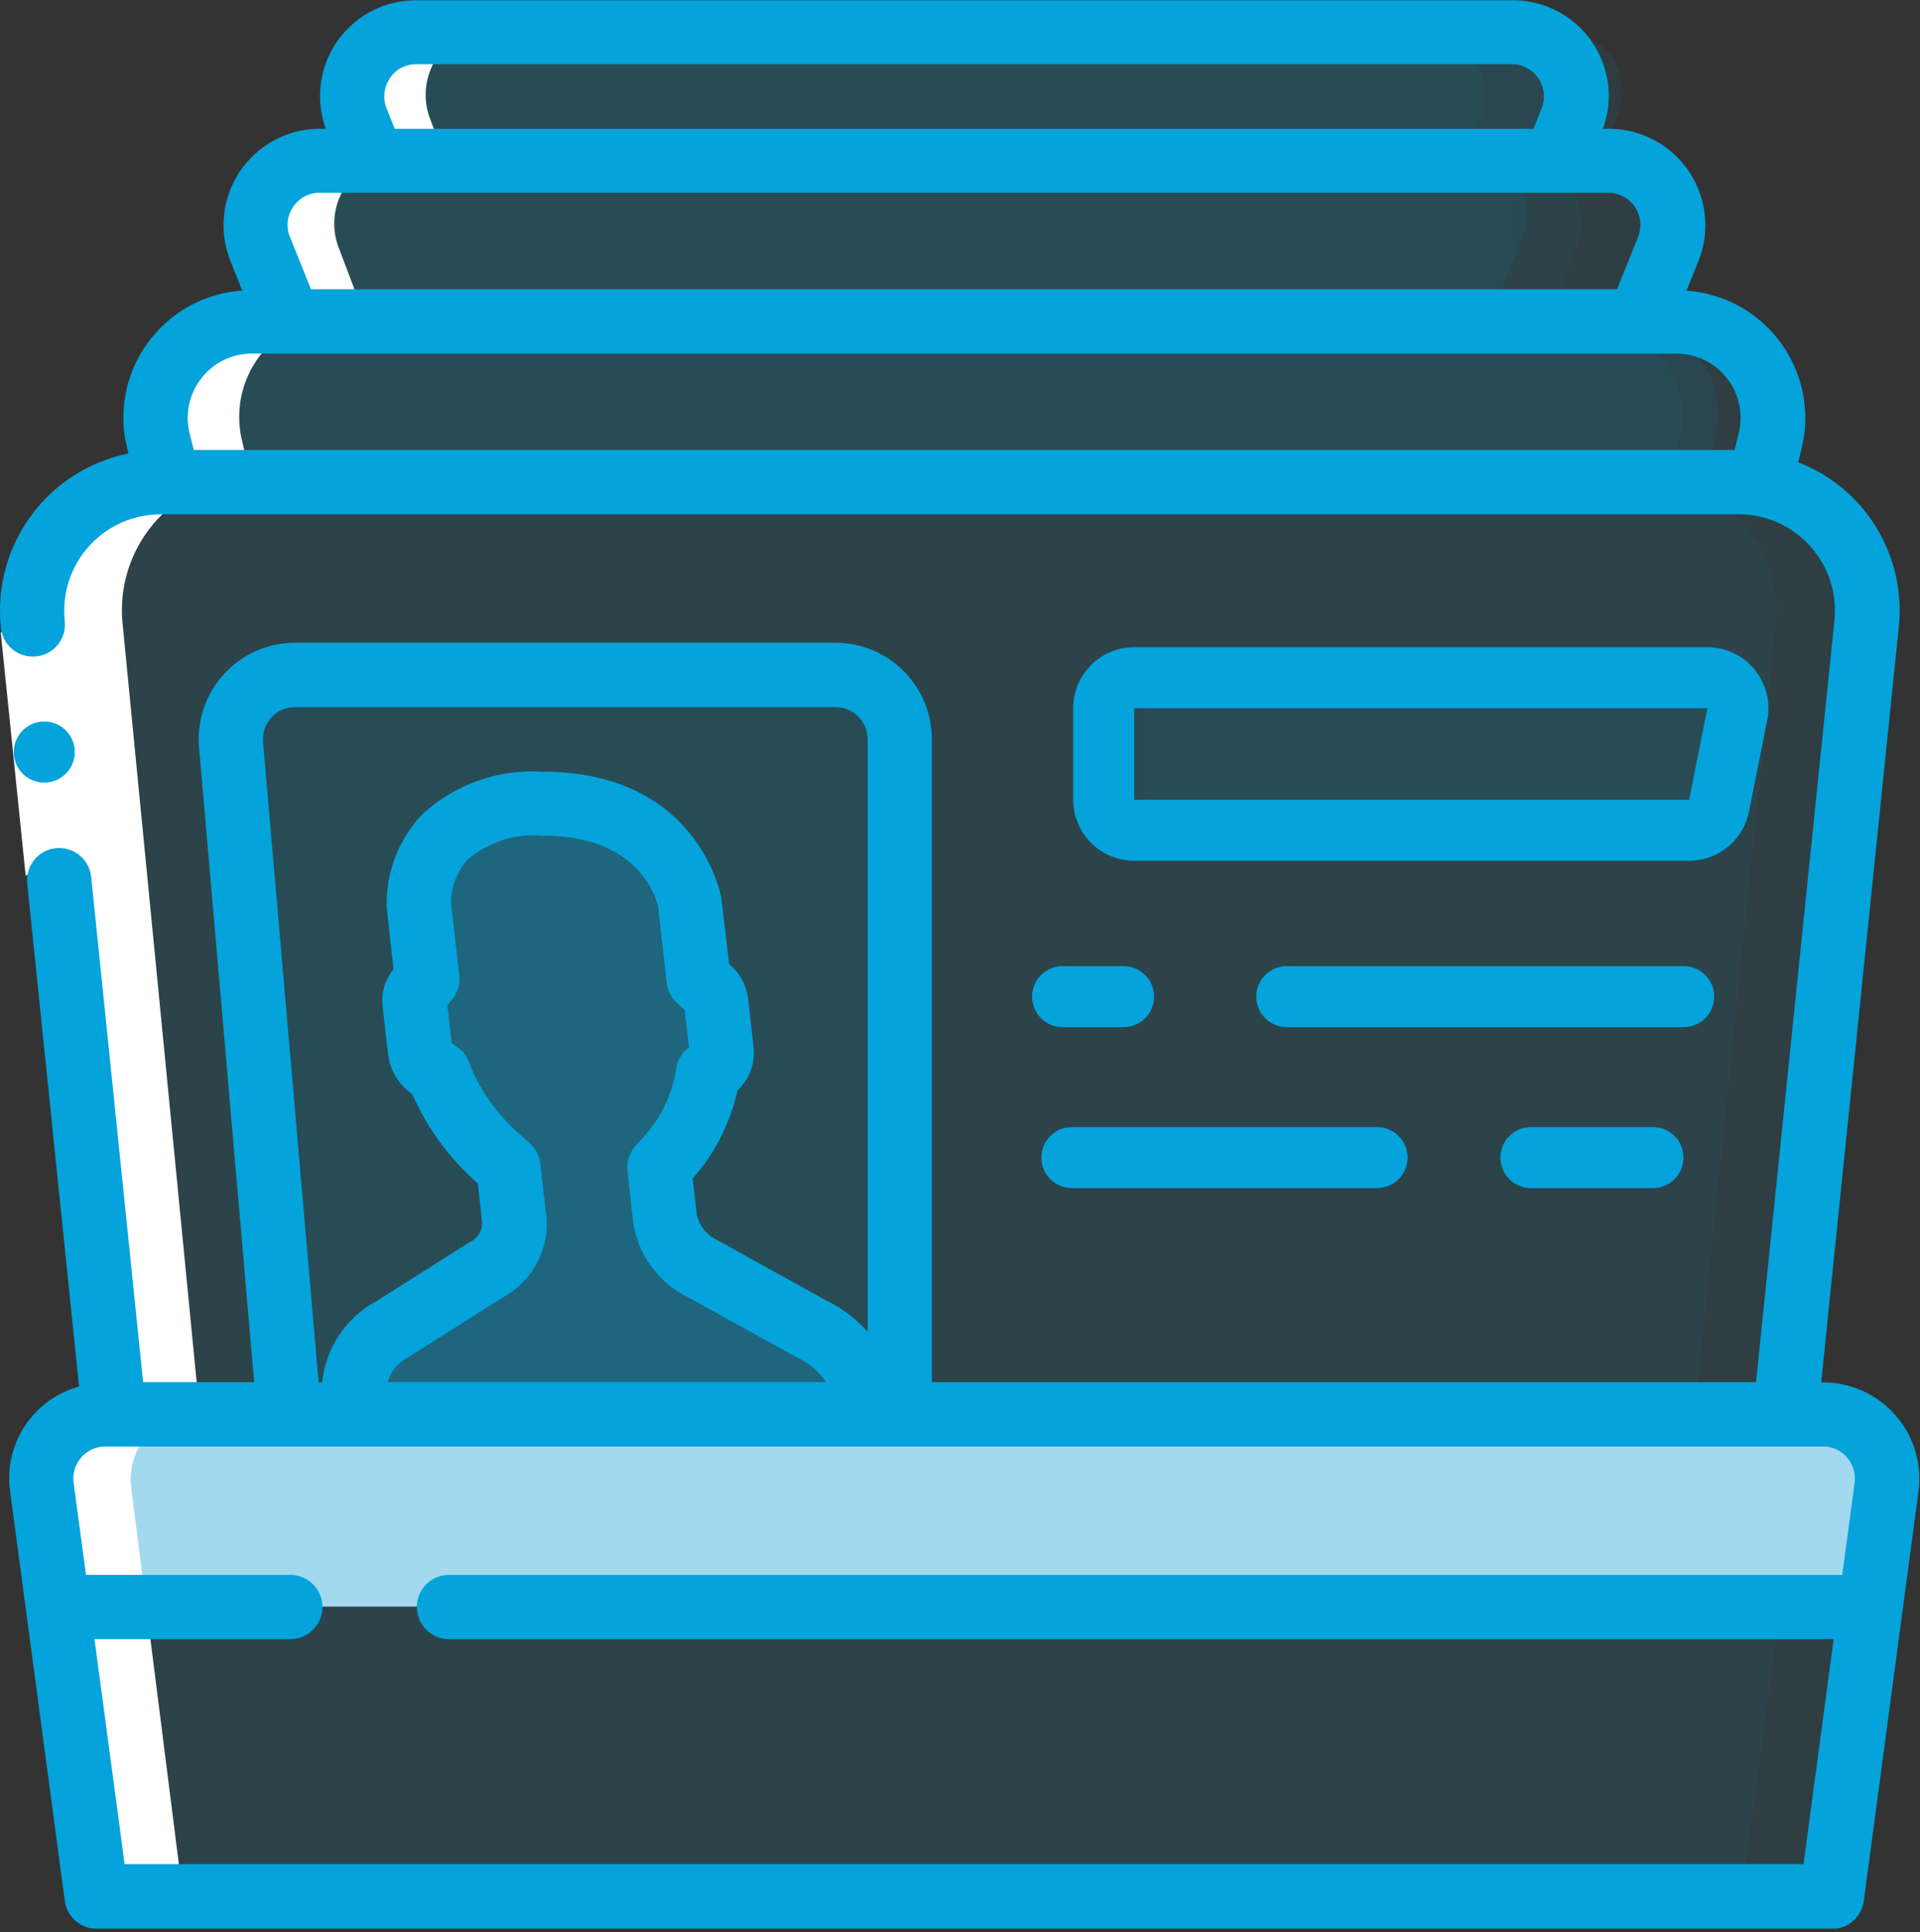
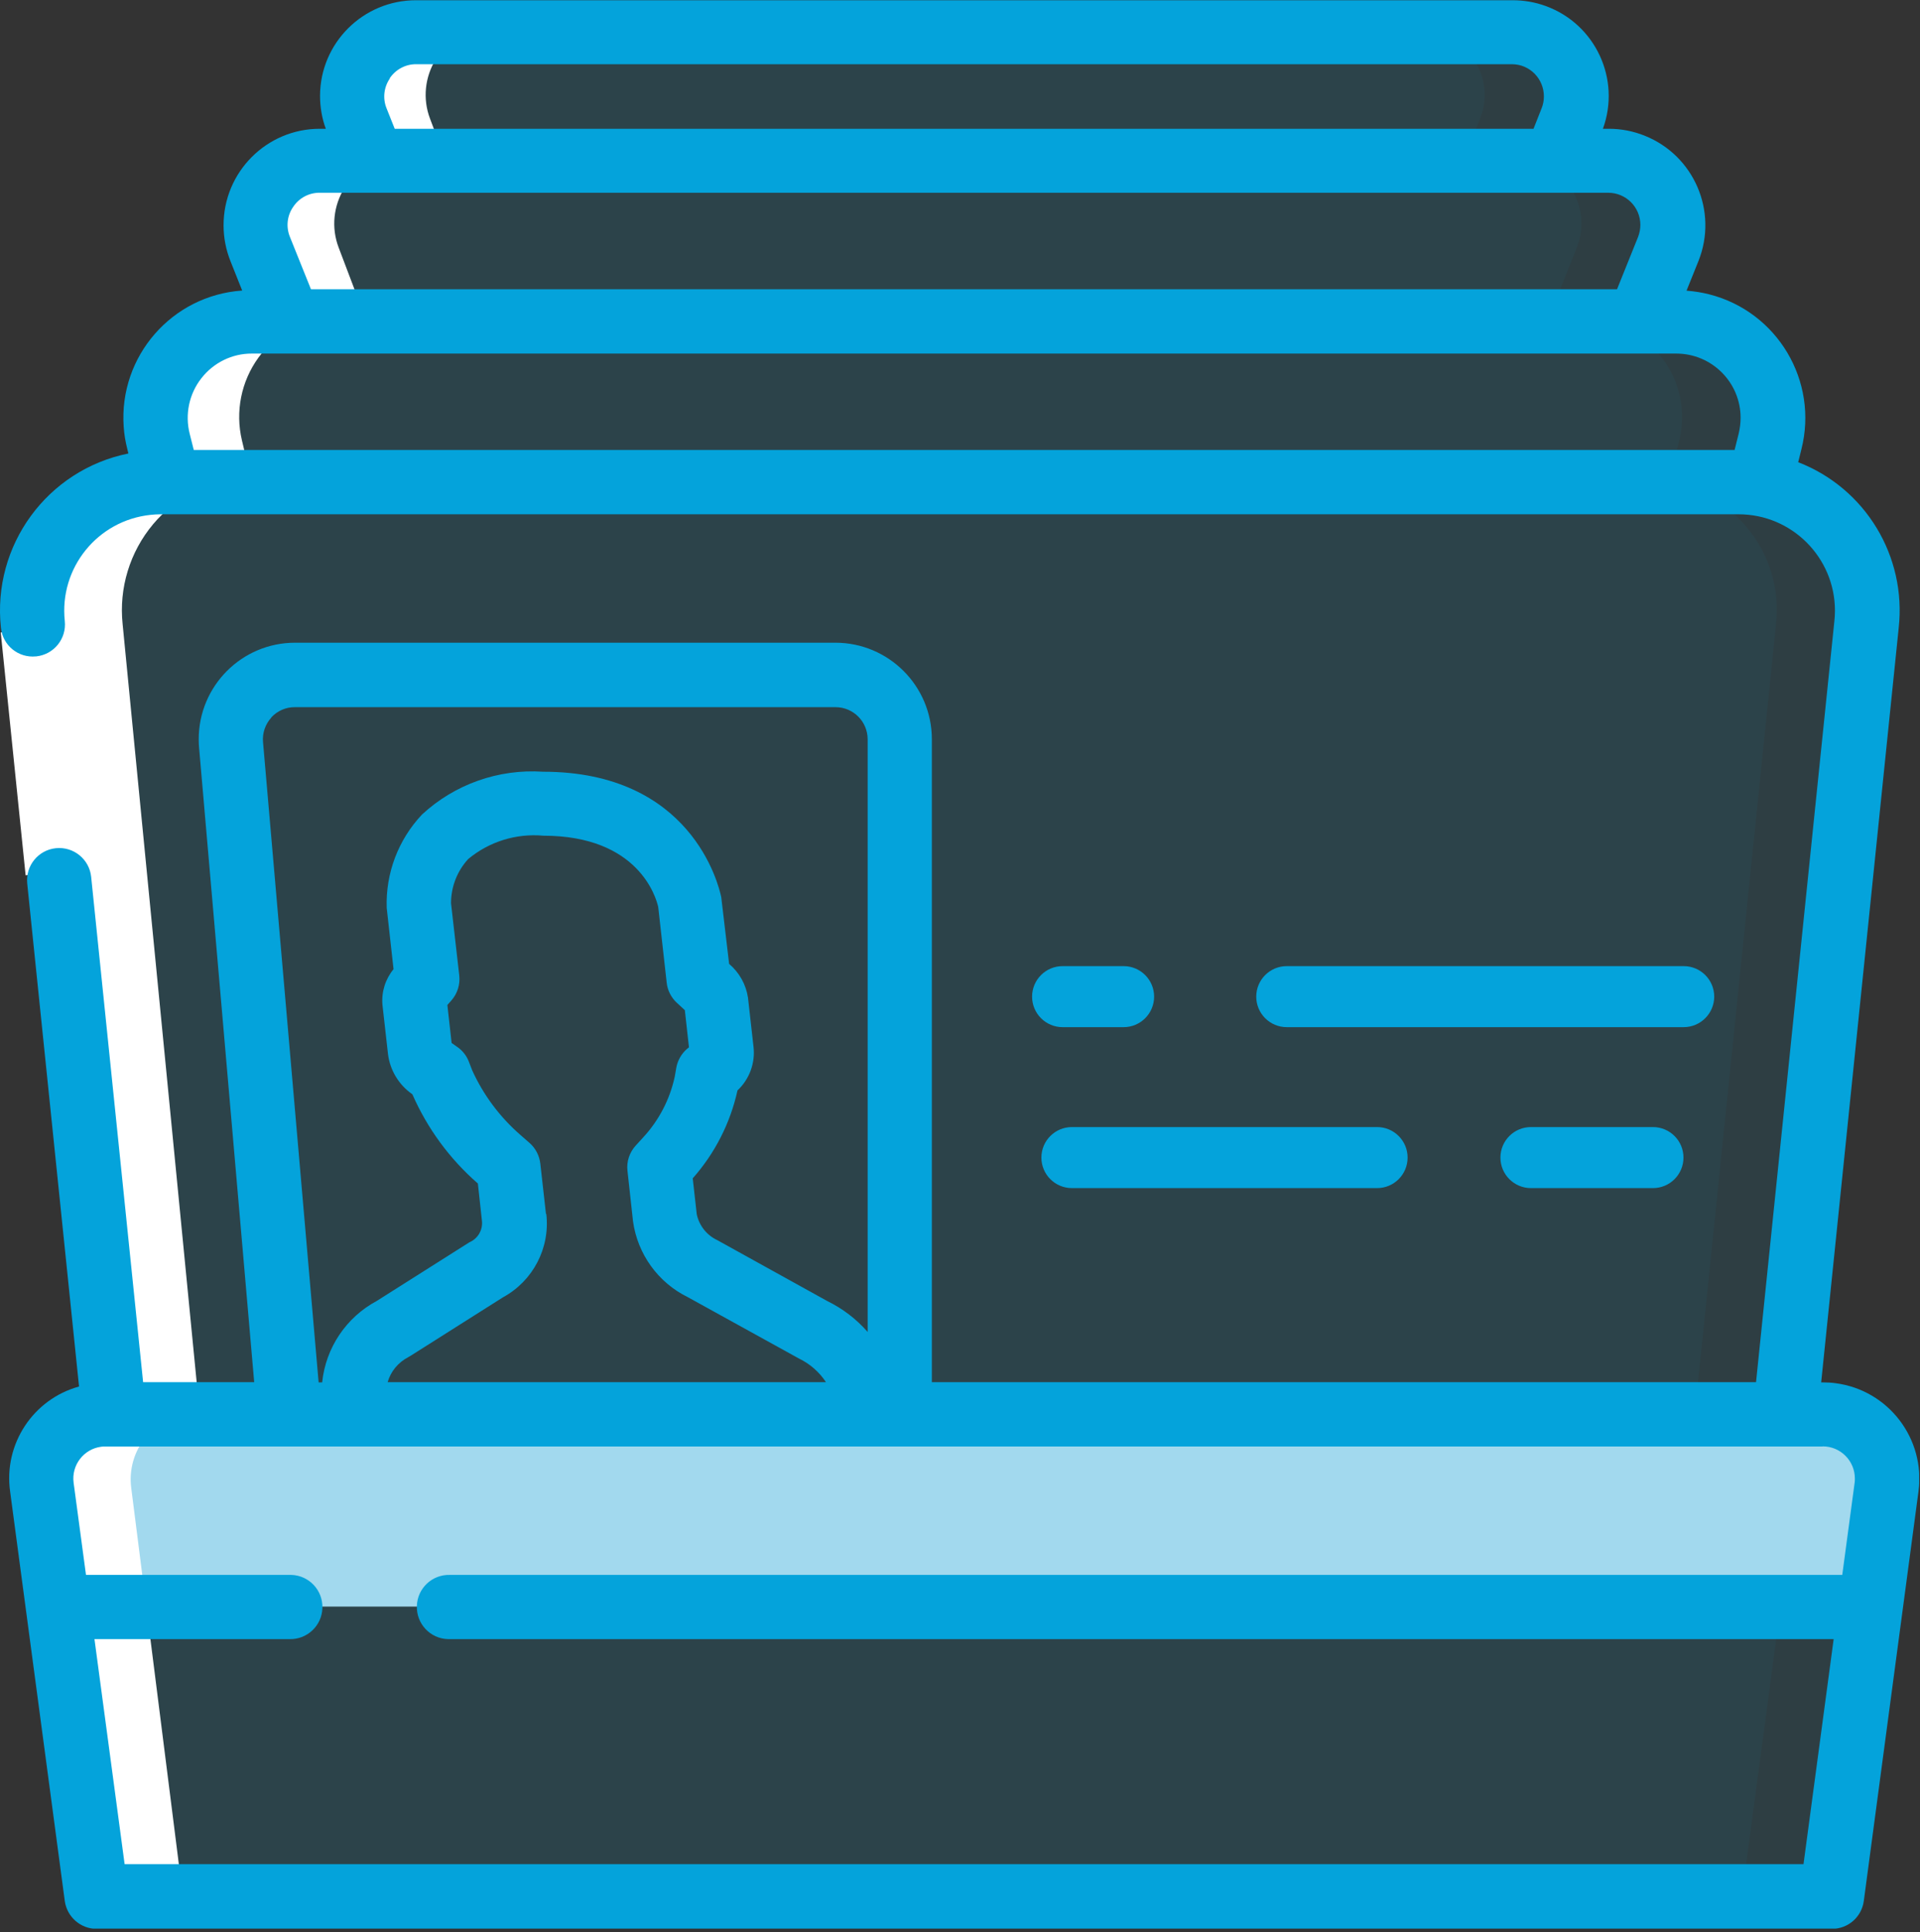
<svg xmlns="http://www.w3.org/2000/svg" width="163" height="164" viewBox="0 0 163 164" fill="none">
  <rect x="0" y="0" width="163" height="164" fill="#333333" stroke="none" />
  <g clip-path="url(#clip0_28_146)">
    <g opacity="0.1">
      <mask id="mask0_28_146" style="mask-type:luminance" maskUnits="userSpaceOnUse" x="2" y="2" width="159" height="160">
        <path d="M160.33 2.6H2.59V161.11H160.33V2.6Z" fill="white" />
      </mask>
      <g mask="url(#mask0_28_146)">
        <path d="M160.28 126.29C158.58 138.95 159.51 132.07 155.63 161.11H8.05C4.16 131.92 5.07 138.7 3.4 126.29C3.01 123.3 5.12 120.55 8.11 120.16C8.34 120.13 8.58 120.11 8.81 120.11H9.55L2.65 52.96C2.01 46.94 6.36 41.54 12.38 40.89C12.99 40.83 13.6 40.81 14.21 40.85L13.32 37.37C12.22 32.98 14.9 28.52 19.29 27.43C19.94 27.27 20.6 27.19 21.27 27.19H24.44L21.98 21.01C20.86 18.21 22.23 15.03 25.03 13.91C25.67 13.66 26.35 13.53 27.03 13.52H31.54L30.18 10.08C29.07 7.27 30.44 4.1 33.24 2.98C33.87 2.73 34.55 2.6 35.23 2.59H128.43C131.45 2.6 133.89 5.06 133.88 8.08C133.88 8.77 133.75 9.45 133.49 10.08L132.12 13.52H136.63C139.65 13.53 142.08 15.99 142.07 19.01C142.07 19.69 141.94 20.37 141.68 21L139.22 27.18H142.39C146.92 27.18 150.59 30.85 150.59 35.38C150.59 36.05 150.51 36.72 150.35 37.37C150.31 37.55 149.49 40.8 149.45 40.98C155.19 41.91 159.19 47.17 158.55 52.95L151.67 120.11H154.87C157.89 120.11 160.33 122.57 160.33 125.58C160.33 125.82 160.32 126.05 160.28 126.28" fill="#04A3DB" />
      </g>
    </g>
    <g opacity="0.05">
      <mask id="mask1_28_146" style="mask-type:luminance" maskUnits="userSpaceOnUse" x="2" y="2" width="151" height="160">
        <path d="M152.56 2.6H2.58V161.11H152.56V2.6Z" fill="white" />
      </mask>
      <g mask="url(#mask1_28_146)">
        <path d="M152.51 126.29C150.81 138.95 151.74 132.07 147.85 161.11H8.07C4.17 131.92 5.08 138.7 3.41 126.29C3.02 123.29 5.13 120.55 8.13 120.16C8.36 120.13 8.6 120.11 8.84 120.11H9.58L2.65 52.96C2.01 46.93 6.38 41.53 12.41 40.89C13.02 40.83 13.63 40.81 14.24 40.85L13.36 37.37C12.27 32.97 14.94 28.52 19.34 27.42C19.99 27.26 20.66 27.18 21.34 27.18H24.52L22.05 21C20.93 18.19 22.3 15.01 25.11 13.9C25.75 13.65 26.43 13.51 27.12 13.51H31.64L30.27 10.07C29.16 7.26 30.53 4.08 33.34 2.97C33.98 2.72 34.66 2.59 35.34 2.59H120.58C123.6 2.59 126.04 5.05 126.04 8.07C126.04 8.76 125.91 9.44 125.65 10.08L124.28 13.52H128.8C131.82 13.52 134.26 15.98 134.26 19C134.26 19.69 134.13 20.37 133.87 21L131.4 27.18H134.58C139.11 27.18 142.79 30.84 142.8 35.37C142.8 36.04 142.72 36.72 142.56 37.37C142.52 37.55 141.7 40.8 141.65 40.98C147.4 41.9 151.41 47.16 150.78 52.95L143.87 120.1H147.08C150.1 120.1 152.55 122.55 152.55 125.57C152.55 125.81 152.53 126.04 152.5 126.28L152.51 126.29Z" fill="#04A3DB" />
      </g>
    </g>
    <path d="M160.28 126.67L158.91 136.36H4.74L3.37 126.67C3.17 125.18 3.65 123.68 4.68 122.58C5.74 121.45 7.23 120.81 8.78 120.81H154.87C156.42 120.81 157.9 121.45 158.96 122.58C159.99 123.68 160.47 125.18 160.27 126.67H160.28Z" fill="#A2D9EE" />
    <g opacity="0.3">
      <mask id="mask2_28_146" style="mask-type:luminance" maskUnits="userSpaceOnUse" x="15" y="2" width="136" height="117">
-         <path d="M150.1 2.6H15.1V118.71H150.1V2.6Z" fill="white" />
-       </mask>
+         </mask>
      <g mask="url(#mask2_28_146)">
        <g opacity="0.3">
          <mask id="mask3_28_146" style="mask-type:luminance" maskUnits="userSpaceOnUse" x="15" y="27" width="131" height="14">
            <path d="M145.9 27.31H15.1V40.41H145.9V27.31Z" fill="white" />
          </mask>
          <g mask="url(#mask3_28_146)">
            <path d="M145.65 36.98C144.55 41.17 144.76 40.03 144.76 40.31C144.69 40.57 144.9 40.28 142.97 40.28H16.24L15.36 36.99C14.74 34.65 15.3 32.16 16.86 30.32C18.49 28.4 20.88 27.3 23.4 27.32H137.62C140.13 27.3 142.53 28.4 144.16 30.31C145.72 32.15 146.28 34.65 145.66 36.98" fill="#04A3DB" />
          </g>
        </g>
        <g opacity="0.3">
          <mask id="mask4_28_146" style="mask-type:luminance" maskUnits="userSpaceOnUse" x="23" y="12" width="107" height="14">
            <path d="M129.64 12.96H23.17V25.92H129.64V12.96Z" fill="white" />
          </mask>
          <g mask="url(#mask4_28_146)">
            <path d="M129.27 20.06L126.94 25.92H25.88L23.54 20.06C22.48 17.4 23.78 14.39 26.44 13.33C27.05 13.09 27.69 12.96 28.34 12.96H124.48C127.34 12.97 129.65 15.3 129.64 18.16C129.64 18.81 129.51 19.45 129.27 20.06Z" fill="#04A3DB" />
          </g>
        </g>
        <g opacity="0.3">
          <mask id="mask5_28_146" style="mask-type:luminance" maskUnits="userSpaceOnUse" x="30" y="2" width="108" height="11">
            <path d="M137.82 2.6H30.95V12.96H137.82V2.6Z" fill="white" />
          </mask>
          <g mask="url(#mask5_28_146)">
            <path d="M137.42 9.7L136.02 12.97H32.75L31.35 9.7C30.66 8.11 30.88 6.27 31.91 4.88C33 3.43 34.72 2.59 36.54 2.6H132.23C134.05 2.59 135.76 3.43 136.86 4.88C137.89 6.27 138.11 8.11 137.42 9.7Z" fill="#04A3DB" />
          </g>
        </g>
        <g opacity="0.3">
          <mask id="mask6_28_146" style="mask-type:luminance" maskUnits="userSpaceOnUse" x="21" y="59" width="55" height="60">
            <path d="M75.11 59.12H21.17V118.71H75.11V59.12Z" fill="white" />
          </mask>
          <g mask="url(#mask6_28_146)">
-             <path d="M25.88 118.71L21.19 64.74C20.94 61.89 23.06 59.38 25.91 59.13C26.06 59.12 26.21 59.11 26.35 59.11H69.93C72.79 59.11 75.11 61.43 75.11 64.29V118.7H25.88V118.71Z" fill="#04A3DB" />
-           </g>
+             </g>
        </g>
        <g opacity="0.3">
          <mask id="mask7_28_146" style="mask-type:luminance" maskUnits="userSpaceOnUse" x="96" y="57" width="55" height="14">
            <path d="M150.1 57.52H96.25V70.48H150.1V57.52Z" fill="white" />
          </mask>
          <g mask="url(#mask7_28_146)">
            <path d="M145.95 70.48H98.84C97.41 70.48 96.25 69.32 96.25 67.89V60.11C96.25 58.68 97.41 57.52 98.84 57.52H147.5C148.93 57.52 150.09 58.68 150.09 60.11C150.09 60.29 150.07 60.46 150.04 60.63L148.48 68.4C148.23 69.61 147.17 70.47 145.94 70.47L145.95 70.48Z" fill="#04A3DB" />
          </g>
        </g>
      </g>
    </g>
    <g opacity="0.3">
      <mask id="mask8_28_146" style="mask-type:luminance" maskUnits="userSpaceOnUse" x="30" y="69" width="42" height="51">
        <path d="M71.92 69.84H30.46V119.08H71.92V69.84Z" fill="white" />
      </mask>
      <g mask="url(#mask8_28_146)">
-         <path fill-rule="evenodd" clip-rule="evenodd" d="M30.61 119.08L30.51 118.17C30.22 115.74 31.45 113.38 33.6 112.21C33.79 112.1 35.9 110.58 41.22 107.39C42.72 106.57 43.59 104.93 43.43 103.23L42.98 99.17C40.67 97.35 38.83 95 37.64 92.31C37.29 91.41 37.49 91.69 36.7 91.13C35.68 90.41 35.85 89.81 35.4 85.78C35.32 85.09 36.04 84.44 36.42 84L35.74 77.95C35.7 76.9 35.91 69.85 45.76 69.85C55.61 69.85 57.37 76.81 57.6 77.88L58.28 83.99C59.29 84.92 59.63 85.21 59.69 85.77C60.13 89.68 60.46 90.37 59.58 91.12C58.91 91.68 59.07 91.4 58.91 92.3C58.36 94.92 57.03 97.3 55.11 99.16L55.56 103.22C55.86 105.01 57 106.55 58.63 107.35C58.74 107.4 67.36 112.18 67.47 112.24C69.83 113.35 71.47 115.58 71.82 118.16L71.92 119.08H30.61Z" fill="#04A3DB" />
-       </g>
+         </g>
    </g>
    <path d="M8.5 120.11C6.99 120.12 5.56 120.81 4.61 121.98C3.62 123.18 3.17 124.74 3.36 126.29L4.66 136.52L7.77 161.12H15.55L12.44 136.51L11.14 126.28C10.94 124.73 11.39 123.17 12.38 121.97C13.33 120.8 14.76 120.12 16.27 120.11H16.97L10.41 52.97C10.09 49.91 11.02 46.85 13 44.49C14.91 42.2 17.74 40.88 20.72 40.86H21.37L20.54 37.38C19.96 34.94 20.47 32.37 21.95 30.34C23.38 28.37 25.66 27.2 28.09 27.18H31.09L28.75 21.01C28.11 19.33 28.3 17.45 29.26 15.93C30.18 14.45 31.79 13.55 33.53 13.52H37.81L36.51 10.08C35.87 8.4 36.06 6.52 37.02 5C37.95 3.52 39.56 2.61 41.31 2.6H33.54C31.8 2.62 30.19 3.53 29.27 5.01C28.31 6.53 28.12 8.41 28.76 10.09L30.06 13.53H25.77C24.03 13.56 22.43 14.46 21.51 15.94C20.55 17.46 20.36 19.34 21 21.02L23.3 27.2H20.31C17.88 27.21 15.6 28.39 14.17 30.36C12.69 32.39 12.18 34.96 12.77 37.39L13.6 40.86H12.95C9.97 40.87 7.14 42.2 5.23 44.49C3.25 46.85 2.31 49.91 2.64 52.98L9.19 120.13H8.49L8.5 120.11Z" fill="white" />
    <path d="M5.216 53.151L0.063 53.679L2.175 74.291L7.328 73.763L5.216 53.151Z" fill="white" />
    <path d="M3.08 55.71C4.58 55.55 5.66 54.21 5.5 52.71C5.02 48.21 8.27 44.18 12.77 43.7C13.06 43.67 13.35 43.65 13.64 43.65H147.6C152.12 43.65 155.78 47.32 155.78 51.84C155.78 52.14 155.76 52.43 155.73 52.72L149.08 117.31H79.11V62.74C79.11 58.22 75.44 54.55 70.92 54.55H25.05C20.53 54.55 16.87 58.22 16.87 62.74C16.87 62.98 16.88 63.21 16.9 63.45L21.58 117.31H12.15L7.74 74.43C7.59 72.93 6.25 71.84 4.75 71.99C3.25 72.14 2.16 73.48 2.31 74.98L6.71 117.68C2.8 118.76 0.29 122.58 0.86 126.6L5.5 161.35C5.69 162.7 6.84 163.71 8.2 163.71H155.53C156.9 163.71 158.05 162.7 158.23 161.34L162.87 126.59C163.47 122.11 160.32 117.99 155.84 117.4C155.48 117.35 155.12 117.33 154.77 117.33H154.61L161.19 53.31C161.87 47.22 158.37 41.44 152.66 39.23L152.93 38.14C154.4 32.34 150.89 26.45 145.1 24.98C144.47 24.82 143.83 24.72 143.18 24.67L144.19 22.16C145.87 17.96 143.83 13.2 139.63 11.52C138.66 11.13 137.63 10.93 136.59 10.93H136.08C137.62 6.71 135.44 2.04 131.22 0.51C130.32 0.18 129.37 0.02 128.41 0.02H35.33C30.84 0.01 27.18 3.64 27.17 8.13C27.17 9.09 27.33 10.04 27.66 10.93H27.15C22.63 10.93 18.97 14.61 18.98 19.13C18.98 20.17 19.18 21.19 19.56 22.15L20.56 24.66C14.59 25.07 10.09 30.24 10.5 36.2C10.54 36.85 10.65 37.49 10.81 38.12L10.9 38.49C4.01 39.88 -0.68 46.3 0.08 53.29C0.23 54.78 1.56 55.86 3.05 55.71C3.06 55.71 3.07 55.71 3.08 55.71ZM23.03 60.89C23.55 60.33 24.28 60.01 25.04 60.02H70.93C72.44 60.02 73.66 61.24 73.66 62.75V113.05C72.7 111.95 71.53 111.06 70.22 110.42L60.9 105.26C60 104.84 59.35 104.02 59.15 103.05L58.81 100.01C60.69 97.89 62 95.32 62.61 92.55C63.62 91.6 64.13 90.23 63.97 88.85L63.5 84.67C63.33 83.55 62.76 82.54 61.9 81.81L61.23 76.14C61 75.05 58.67 65.5 46.1 65.5C42.32 65.25 38.61 66.56 35.83 69.13C33.81 71.27 32.73 74.12 32.83 77.06L33.41 82.26C32.71 83.11 32.37 84.2 32.47 85.3L32.94 89.47C33.11 90.83 33.85 92.06 34.97 92.85L35.01 92.88C36.28 95.78 38.18 98.37 40.57 100.45L40.92 103.67C40.98 104.43 40.55 105.14 39.85 105.44L31.98 110.42C29.39 111.81 27.65 114.4 27.35 117.33H27.05L22.33 62.99C22.26 62.23 22.52 61.47 23.03 60.91V60.89ZM46.35 103.03L45.87 98.76C45.79 98.08 45.47 97.46 44.96 97.01L44.16 96.31C42.43 94.8 41.04 92.94 40.09 90.85L39.8 90.1C39.61 89.61 39.28 89.18 38.85 88.88L38.34 88.52L37.98 85.3L38.34 84.89C38.84 84.31 39.07 83.56 38.99 82.8L38.29 76.66C38.29 75.27 38.81 73.93 39.75 72.91C41.53 71.43 43.82 70.72 46.13 70.93C54.21 70.93 55.7 76.17 55.88 76.98L56.6 83.41C56.67 84.06 56.98 84.67 57.46 85.11L58.14 85.74L58.49 88.89L58.34 89.01C57.85 89.43 57.52 90.01 57.41 90.65L57.28 91.4C56.86 93.32 55.94 95.09 54.61 96.53L53.97 97.23C53.44 97.81 53.18 98.59 53.27 99.37L53.74 103.66C54.13 106.44 55.86 108.85 58.38 110.09L67.82 115.3C68.75 115.75 69.55 116.44 70.12 117.31H32.91C33.17 116.4 33.8 115.64 34.64 115.2L34.91 115.04L42.7 110.11C45.25 108.72 46.71 105.93 46.38 103.04L46.35 103.03ZM154.74 122.76C156.25 122.76 157.47 123.98 157.47 125.49C157.47 125.61 157.47 125.73 157.45 125.85L156.4 133.67H38.2C36.69 133.62 35.43 134.81 35.39 136.31C35.34 137.82 36.53 139.08 38.03 139.12C38.09 139.12 38.14 139.12 38.2 139.12H155.67L153.11 158.22H10.58L8.02 139.12H24.56C26.07 139.17 27.33 137.98 27.37 136.48C27.42 134.97 26.23 133.71 24.73 133.67C24.67 133.67 24.62 133.67 24.56 133.67H7.3L6.25 125.85C6.05 124.36 7.1 122.98 8.6 122.79C8.72 122.77 8.83 122.77 8.95 122.77H154.74V122.76ZM33.08 6.65C33.58 5.9 34.43 5.44 35.33 5.45H128.36C129.87 5.45 131.08 6.69 131.07 8.2C131.07 8.55 131 8.89 130.87 9.21L130.19 10.93H33.51L32.82 9.2C32.48 8.37 32.58 7.42 33.09 6.67V6.65H33.08ZM24.89 17.56C25.39 16.8 26.24 16.35 27.15 16.36H136.53C138.04 16.36 139.26 17.58 139.26 19.09C139.26 19.44 139.19 19.78 139.07 20.1L137.28 24.55H26.4L24.61 20.1C24.27 19.26 24.37 18.3 24.89 17.56ZM17.1 32.1C18.13 30.78 19.71 30 21.39 30.01H142.31C145.32 30.01 147.77 32.45 147.77 35.46C147.77 35.91 147.71 36.36 147.61 36.79L147.26 38.19H16.45L16.1 36.8C15.69 35.16 16.06 33.42 17.1 32.1Z" fill="#04A3DB" />
-     <path d="M6.35 63.83C6.35 62.4 5.19 61.24 3.76 61.24H3.73C2.3 61.25 1.15 62.43 1.17 63.86C1.18 65.29 2.35 66.44 3.79 66.42C5.21 66.41 6.35 65.25 6.35 63.83Z" fill="#04A3DB" />
-     <path d="M148.48 68.9L150.03 61.13C150.59 58.32 148.77 55.59 145.97 55.03C145.63 54.96 145.29 54.93 144.95 54.93H96.29C93.43 54.93 91.11 57.25 91.11 60.11V67.88C91.11 70.74 93.43 73.06 96.29 73.06H143.4C145.87 73.06 147.99 71.31 148.48 68.89V68.9ZM143.4 67.88H96.29V60.11H144.95L143.4 67.88Z" fill="#04A3DB" />
    <path d="M90.21 87.18H95.39C96.82 87.18 97.98 86.02 97.98 84.59C97.98 83.16 96.82 82 95.39 82H90.21C88.78 82 87.62 83.16 87.62 84.59C87.62 86.02 88.78 87.18 90.21 87.18Z" fill="#04A3DB" />
    <path d="M145.53 84.59C145.53 83.16 144.37 82 142.94 82H109.24C107.81 82 106.65 83.16 106.65 84.59C106.65 86.02 107.81 87.18 109.24 87.18H142.93C144.36 87.18 145.52 86.03 145.53 84.6V84.59Z" fill="#04A3DB" />
    <path d="M91 100.84H116.91C118.34 100.84 119.5 99.68 119.5 98.25C119.5 96.82 118.34 95.66 116.91 95.66H91C89.57 95.66 88.41 96.82 88.41 98.25C88.41 99.68 89.57 100.84 91 100.84Z" fill="#04A3DB" />
    <path d="M129.97 95.66C128.54 95.66 127.38 96.82 127.38 98.25C127.38 99.68 128.54 100.84 129.97 100.84H140.33C141.76 100.84 142.92 99.68 142.92 98.25C142.92 96.82 141.76 95.66 140.33 95.66H129.97Z" fill="#04A3DB" />
  </g>
  <defs>
    <clipPath id="clip0_28_146">
      <rect width="162.93" height="163.69" fill="white" />
    </clipPath>
  </defs>
</svg>